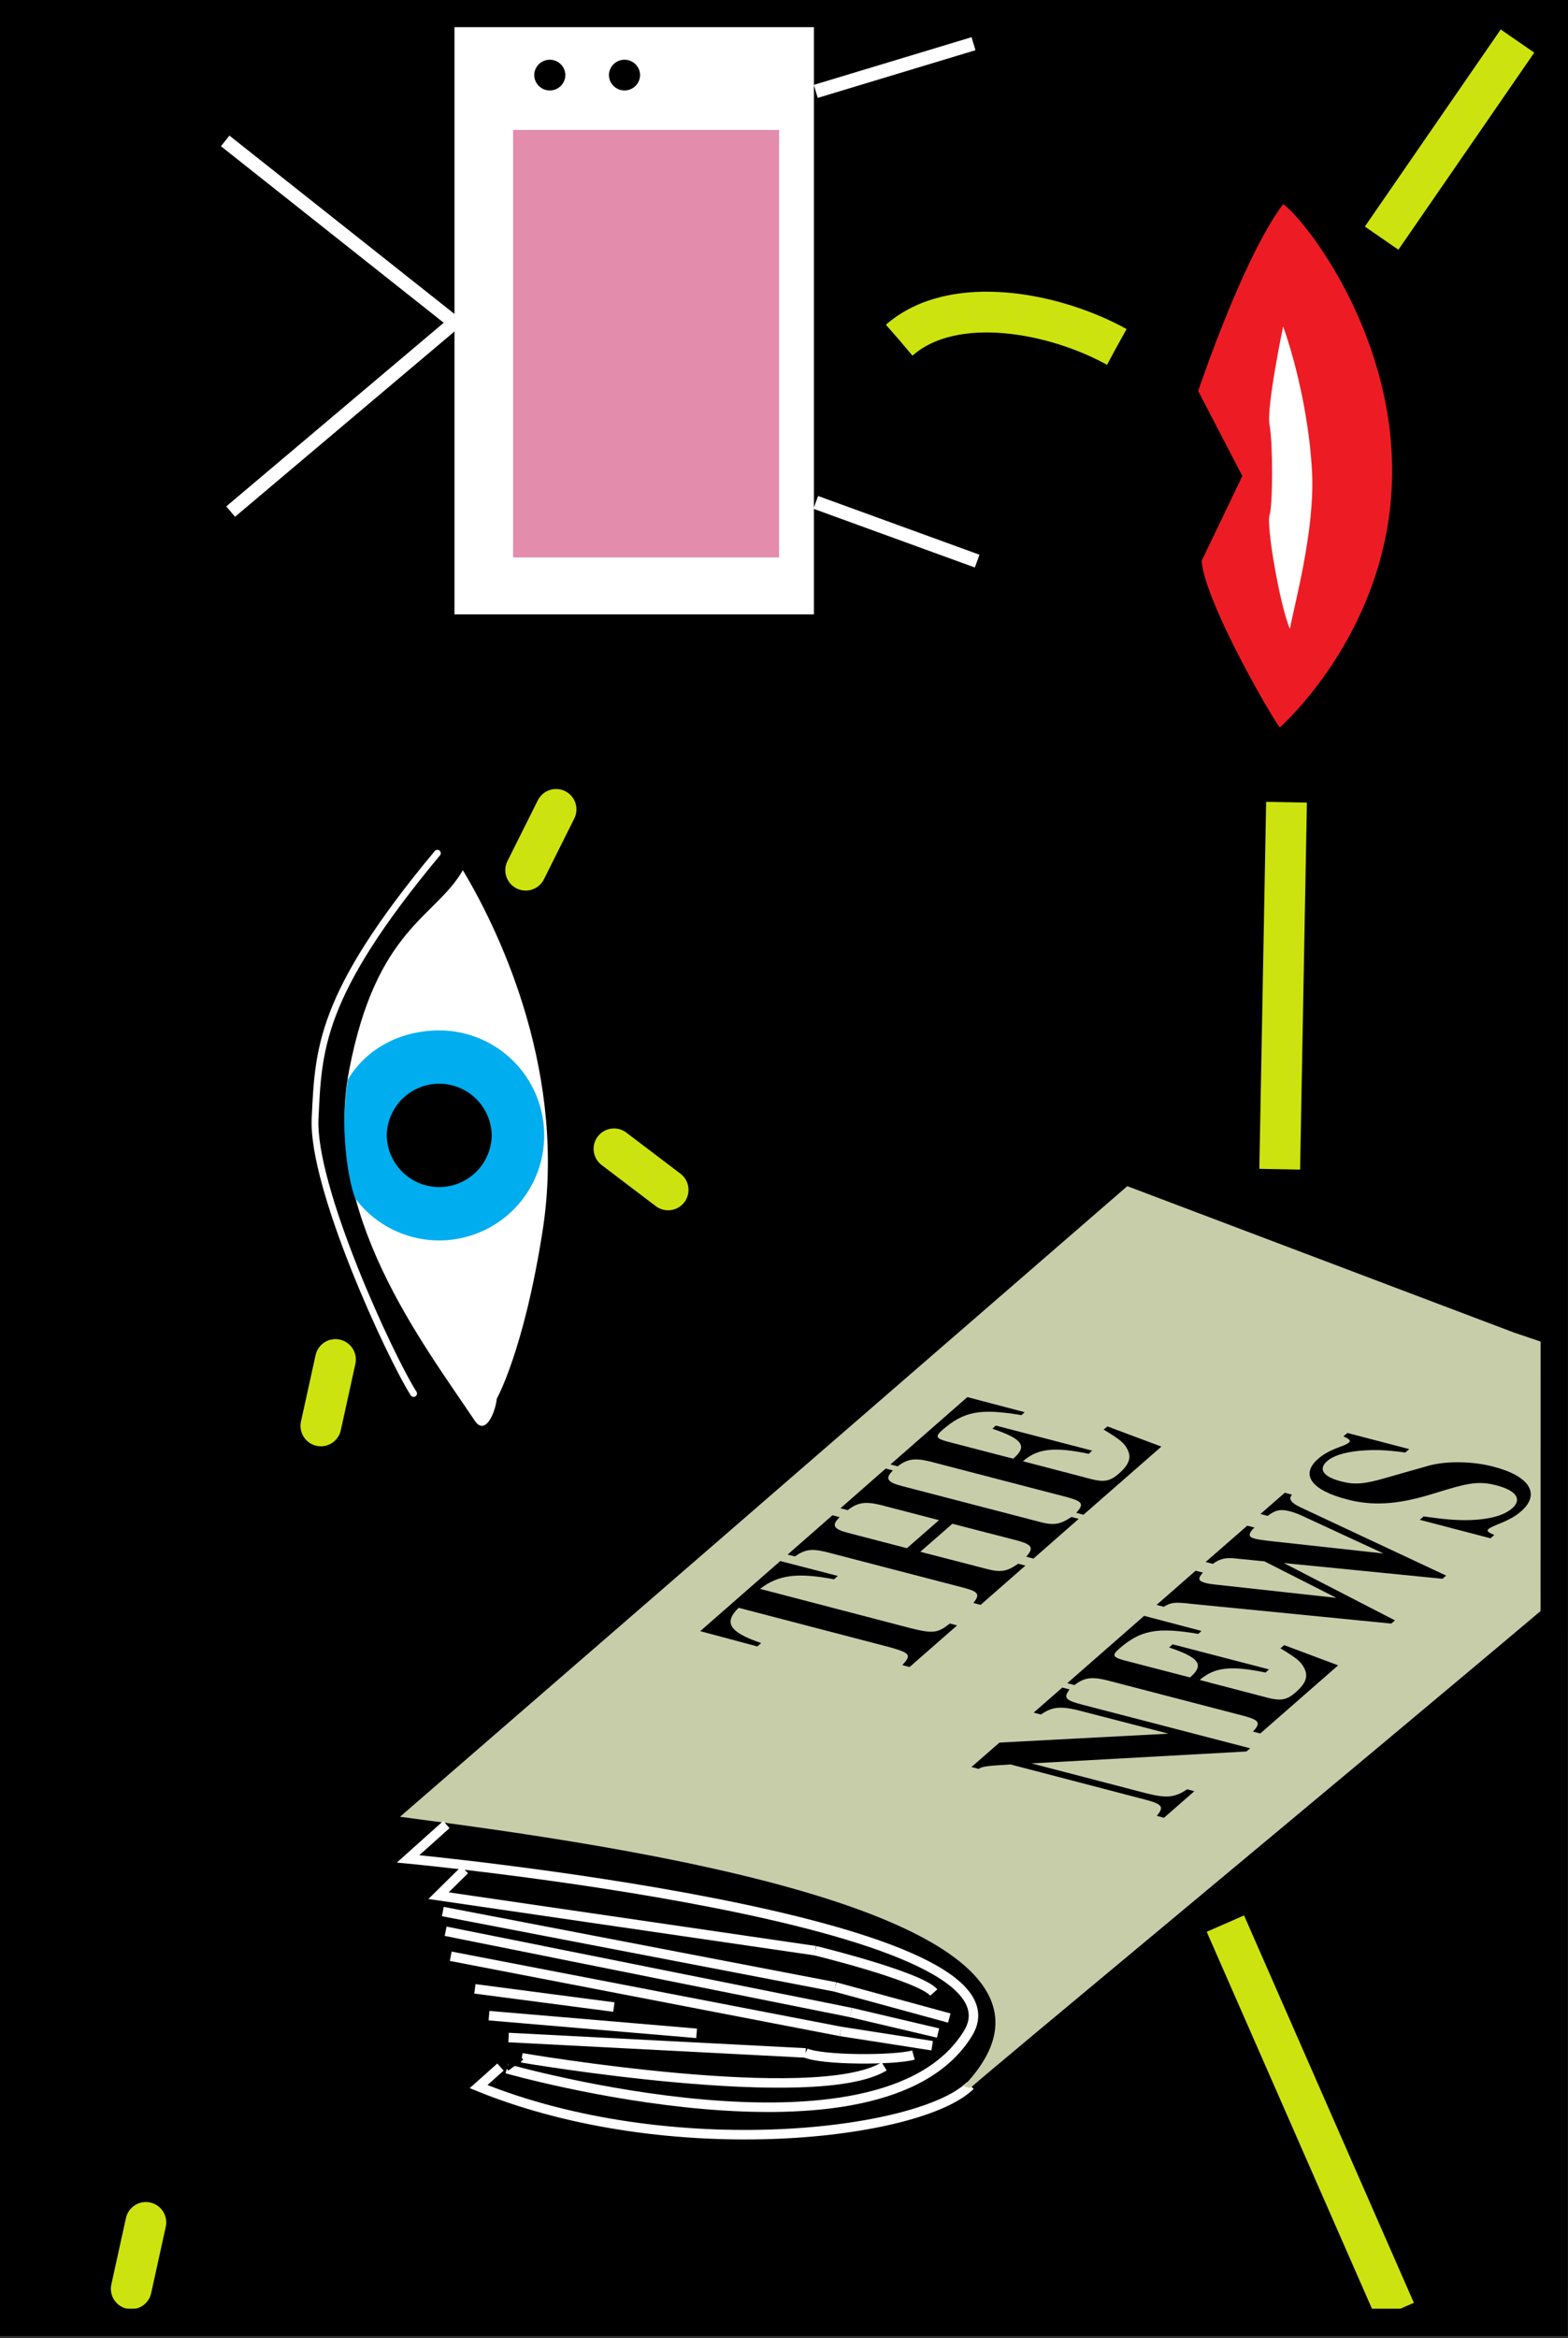
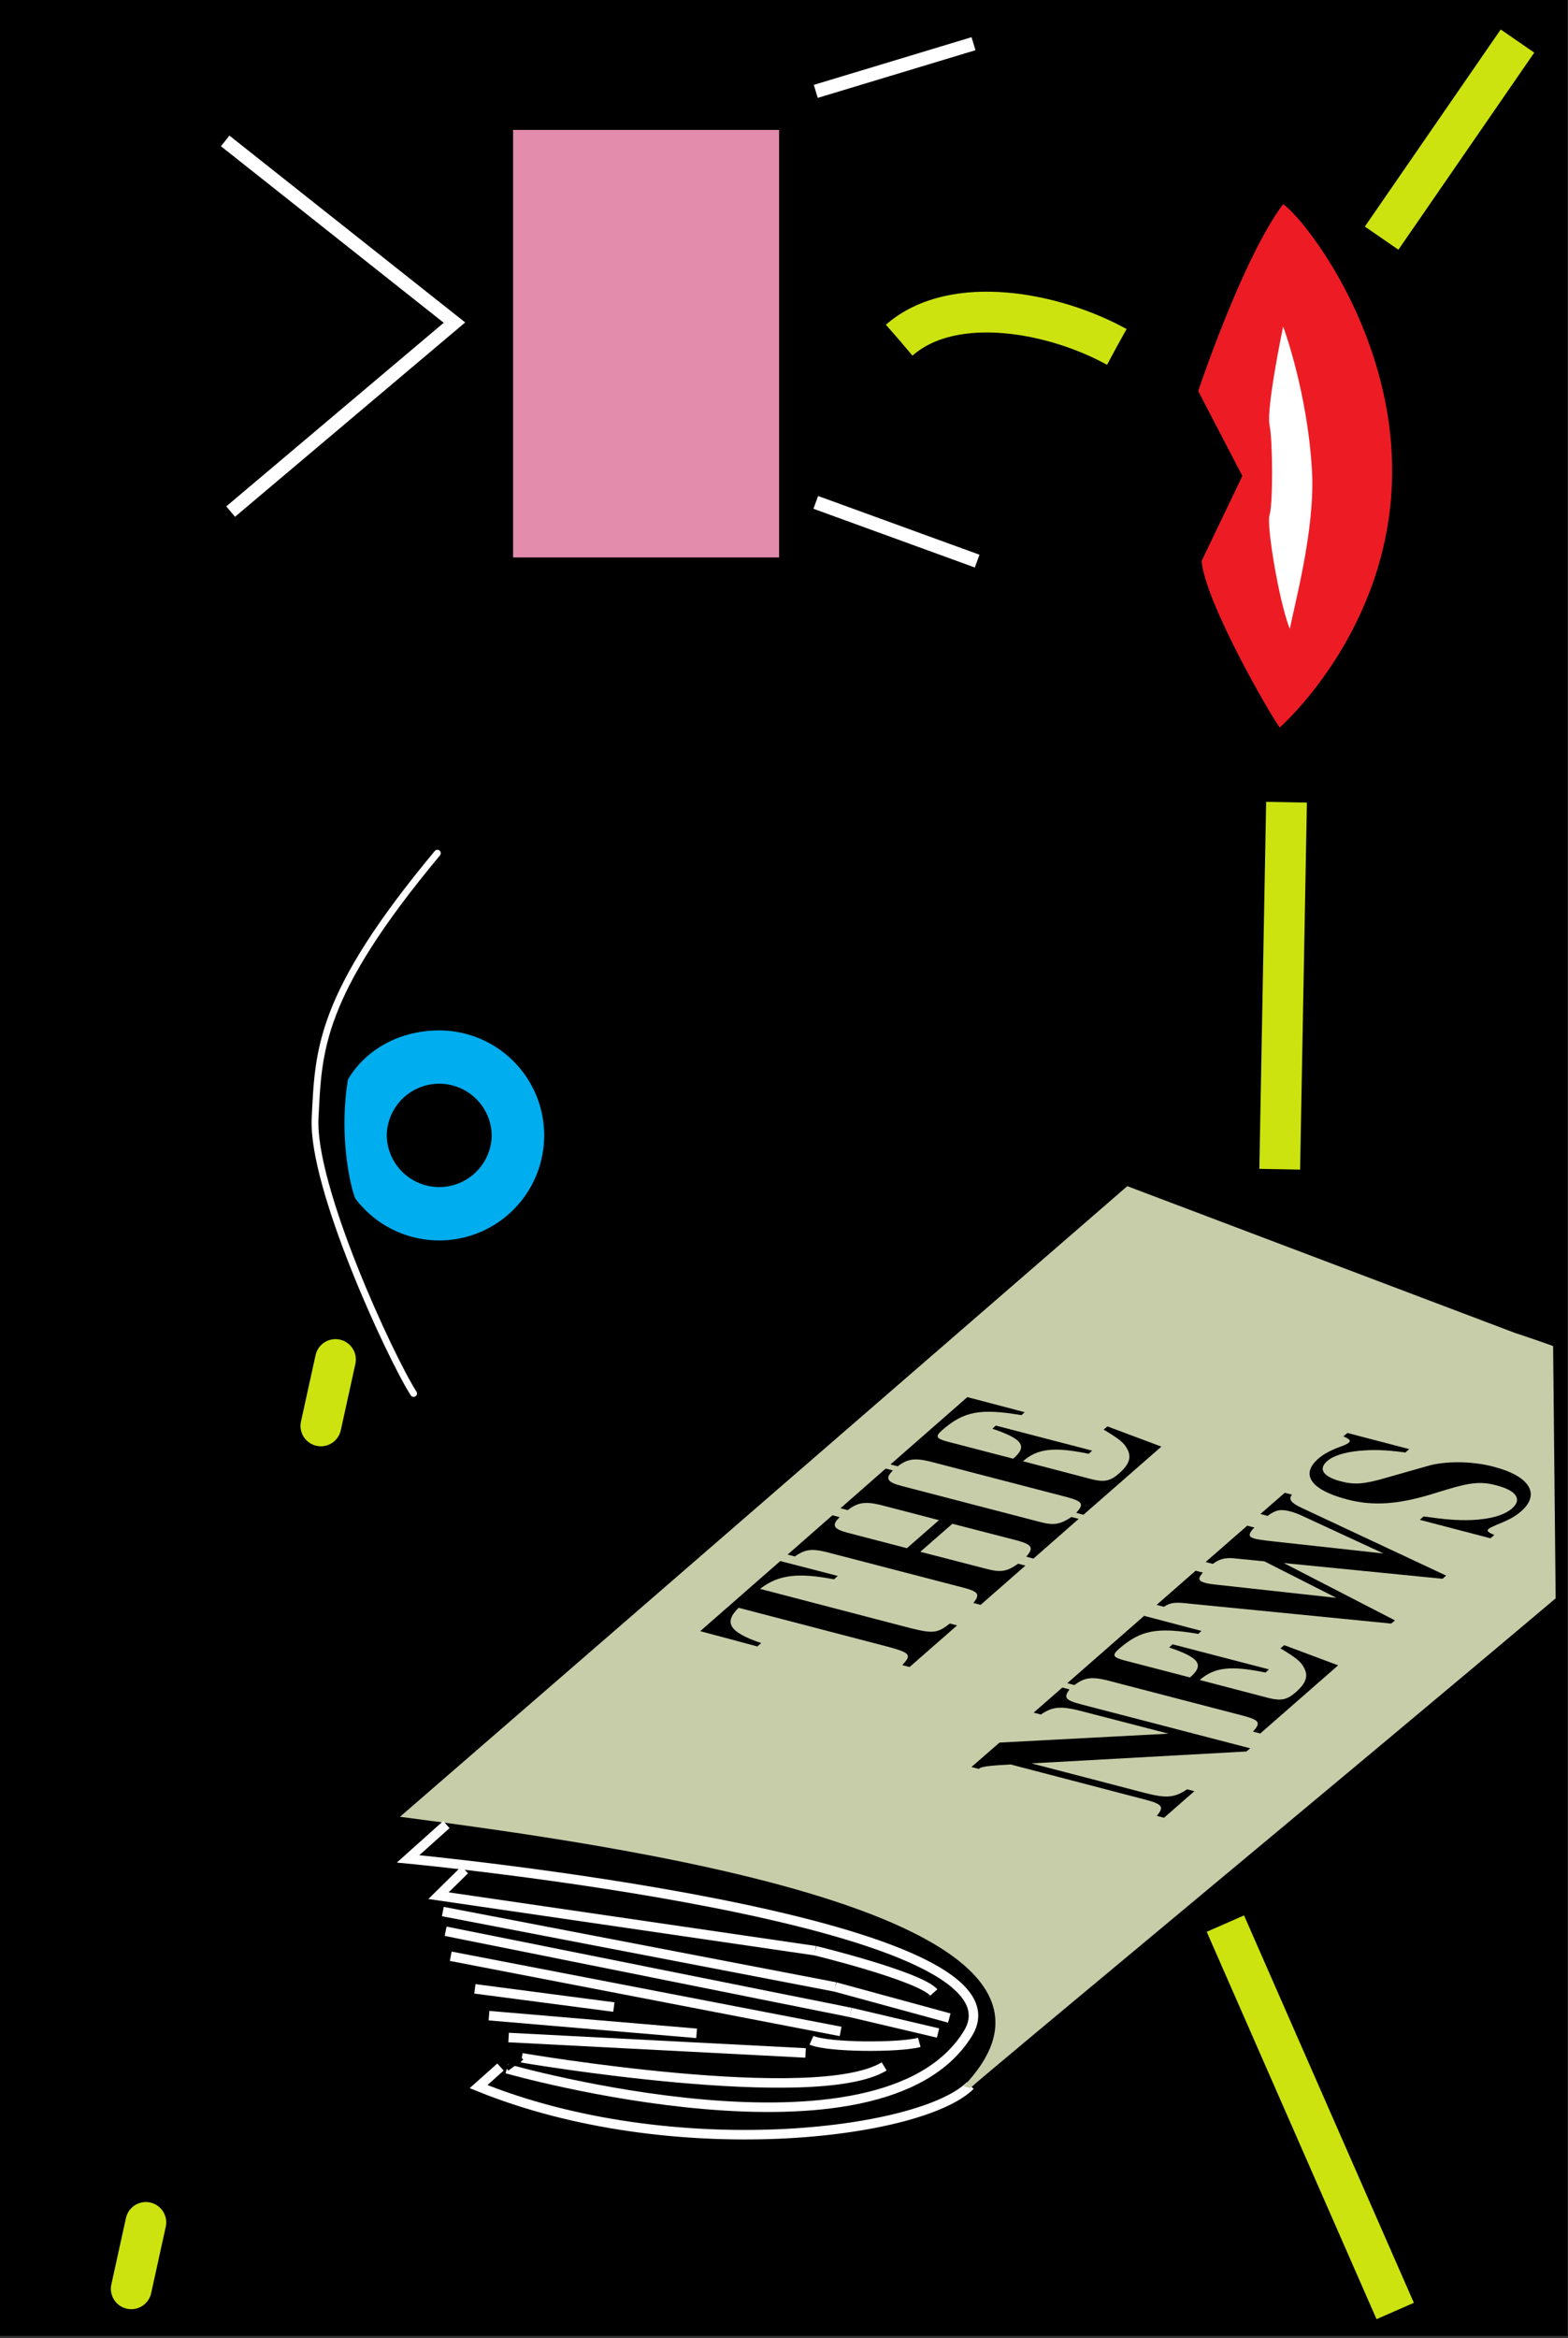
<svg xmlns="http://www.w3.org/2000/svg" xmlns:xlink="http://www.w3.org/1999/xlink" width="115.41" height="172.02">
  <rect width="100%" height="100%" fill="#333333" stroke="none" />
  <defs>
    <path id="a" d="M4.5-4.547c-.906.719-1.25.75-2.89.344l-11.08-2.89c1.313-1.032 2.766-1.22 5.438-.704l.281-.25-4.234-1.094-5.891 5.157 4.203 1.125.281-.25c-2.343-.797-2.78-1.5-1.656-2.594L.031-2.813c1.563.438 1.657.579.969 1.329l.531.14 3.5-3.062zm0 0" />
    <path id="b" d="M6.906-6.656c-.828.547-1.297.64-2.343.36L-5.595-8.938c-1.078-.282-1.234-.563-.64-1.141l-.532-.14-3.328 2.921.531.14c.72-.562 1.266-.655 2.391-.39l4.328 1.125-2.36 2.063-4.327-1.125c-1.078-.282-1.25-.547-.625-1.157l-.531-.14-3.297 2.89.53.141c.735-.516 1.22-.594 2.313-.328l10.157 2.64c1.046.282 1.171.485.671 1.11l.532.14 3.297-2.89-.532-.14c-.843.593-1.296.655-2.359.374l-4.844-1.25 2.36-2.062 4.843 1.25c1.032.297 1.157.531.594 1.172l.531.14 3.329-2.922Zm0 0" />
    <path id="c" d="M-13.516-3.703c.704-.547 1.25-.625 2.36-.36L-1-1.421c1.11.313 1.203.5.625 1.14l.531.141 5.735-5.015-3.97-1.485-.28.235c1.093.656 1.5.953 1.734 1.422.344.625.14 1.156-.61 1.812-.64.563-1.093.64-1.984.422l-5.078-1.328c1.078-.938 2.281-1.078 4.844-.547l.25-.234-7.094-1.844-.25.234c2.234.75 2.61 1.282 1.531 2.203L-9.89-5.53c-.796-.219-.875-.375-.359-.828 1.594-1.391 2.797-1.625 5.844-1.11l.234-.218-4.219-1.11-5.656 4.953zm0 0" />
    <path id="d" d="m.156-.14 2.235-1.954-.532-.14c-.906.609-1.5.671-3 .296L-9.594-4.14 6.22-5.016l.28-.234-12.39-3.219c-1.204-.312-1.376-.5-.907-1.11l-.531-.14-2.11 1.844.532.14c.86-.593 1.484-.64 2.984-.25L.484-6.327l-12.437.656-2.063 1.797.532.14c.203-.171.671-.234 2.343-.328l9.938 2.594C.047-1.14.172-.937-.375-.28zm0 0" />
    <path id="e" d="m-4.578-12.125-1.797 1.563.531.14c.578-.437.953-.515 1.61-.344.265.063.562.172.812.282l6.11 2.828-8.11-.89c-.844-.095-1.11-.142-1.312-.188-.516-.125-.547-.297-.204-.72.032-.015.079-.062.125-.108l-.53-.141-3.063 2.672.531.14c.438-.328.828-.453 1.438-.421l2.359.234 5.297 2.687-8.813-.968c-.406-.047-.547-.063-.75-.11-.61-.156-.672-.312-.265-.781l-.532-.14-2.875 2.515.532.14c.53-.328.812-.359 2.015-.218L3.25-2.5l.281-.234-8.187-4.22L7.03-5.796l.266-.234-10.672-5c-.719-.328-.969-.64-.672-.953zm0 0" />
    <path id="f" d="m-5.234-6.75-4.547-1.188-.297.25c.484.22.562.313.39.47-.093.077-.265.171-.624.296-.797.297-1.235.547-1.626.89-1.328 1.157-.515 2.298 2.141 2.985 1.828.485 3.656.375 6.016-.328l1.344-.406c1.75-.531 2.53-.594 3.64-.297 1.453.375 1.89 1.031 1.14 1.687-.593.516-1.609.797-2.984.86-1.062.031-1.89-.032-3.53-.266l-.282.25L.75-.187l.281-.25C.547-.625.453-.75.61-.875c.079-.078.25-.156.61-.313.828-.328 1.343-.593 1.781-.984 1.453-1.265.64-2.594-2.016-3.281-1.562-.422-3.593-.438-4.89-.047l-2.969.844c-1.64.484-2.375.547-3.375.281-1.328-.344-1.688-.906-1.031-1.484.437-.391 1.25-.657 2.375-.766 1.062-.094 1.86-.078 3.39.125zm0 0" />
  </defs>
  <path d="M114.383 1H1v169.852h113.383V1" />
  <path fill="none" stroke="#000" stroke-width="2" d="M114.383 1H1v169.852h113.383Zm0 0" />
-   <path fill="#fff" d="M33.582 45.2h26.324V1H33.45v44.2" />
  <path fill="none" stroke="#fff" stroke-miterlimit="10" d="m16.977 37.637 16.472-13.903-16.875-13.367M60.043 36.96l11.879 4.321M60.043 6.723l11.61-3.508" />
  <path d="M41.613 5.508a1.146 1.146 0 0 1-2.293 0 1.147 1.147 0 0 1 2.293 0" />
  <path fill="#e38cac" d="M57.344 9.559H37.766v31.453h19.578V9.559" />
  <path fill="none" stroke="#fff" stroke-width=".7" d="M71.414 153.434c-3.652 3.625-21.965 5.855-36.191.078l1.613-1.438" />
  <path fill="#c8cda9" d="M70.914 153.496c12.2-12.715-26.27-17.836-41.472-19.836l53.53-46.394L111.47 98.05c.93.308 1.887.633 2.844.98l.187 18.559c-14.863 12.555-42.344 35.293-43.086 36.031l-.5-.125" />
  <path fill="none" stroke="#fff" stroke-miterlimit="10" stroke-width=".7" d="m32.856 134.234-2.82 2.524s46.402 4.39 41.21 12.84c-6.426 10.457-33.941 2.597-33.941 2.597" />
  <path fill="none" stroke="#fff" stroke-miterlimit="10" stroke-width=".7" d="m34.203 137.566-1.926 1.899 27.727 4.047m-27.41-2.879 28.887 5.547M32.8 142.082l29.821 5.977m-29.445-4.137 28.695 5.531m-26.918-3.133 10.23 1.34m-9.191.633 15.282 1.3m-13.84.309 21.86 1.133m-20.888.36s21.618 3.699 26.672.632" />
  <path fill="none" stroke="#000" stroke-miterlimit="10" stroke-width=".352" d="m37.305 152.195 1.101-.8" />
-   <path fill="none" stroke="#fff" stroke-miterlimit="10" stroke-width=".7" d="M60.004 143.512s7.648 1.863 8.727 3.074m-7.251-.406 8.391 2.289m-7.25-.41 6.422 1.511m-7.172-.117 6.739 1.05m-9.317.532c1.215.543 6.48.555 7.938.156" />
+   <path fill="none" stroke="#fff" stroke-miterlimit="10" stroke-width=".7" d="M60.004 143.512s7.648 1.863 8.727 3.074m-7.251-.406 8.391 2.289m-7.25-.41 6.422 1.511m-9.317.532c1.215.543 6.48.555 7.938.156" />
  <g transform="translate(-311.308 -212.48)">
    <use xlink:href="#a" width="100%" height="100%" x="376.723" y="336.468" />
    <use xlink:href="#b" width="100%" height="100%" x="383.266" y="330.741" />
    <use xlink:href="#c" width="100%" height="100%" x="390.898" y="324.061" />
  </g>
  <g transform="translate(-311.308 -212.48)">
    <use xlink:href="#d" width="100%" height="100%" x="396.827" y="346.353" />
    <use xlink:href="#c" width="100%" height="100%" x="403.91" y="340.154" />
    <use xlink:href="#e" width="100%" height="100%" x="410.453" y="334.427" />
    <use xlink:href="#f" width="100%" height="100%" x="420.263" y="325.841" />
  </g>
-   <path fill="#fff" d="M34.067 64.02c3 5 7.625 15.25 5.875 26.5-1.38 8.855-3.375 12.375-3.375 12.375-.125 1.125-.875 2.75-1.625 1.625-3.774-5.657-11.25-15.25-9.25-25.75s6.375-11.25 8.375-14.75" />
  <path fill="#00adef" d="M25.61 79.422c1.343-2.274 3.886-3.613 6.718-3.613a7.725 7.725 0 1 1-6.18 12.359c-.41-1.012-1.199-4.711-.538-8.746" />
  <path d="M28.465 83.531a3.864 3.864 0 0 0 7.727 0 3.864 3.864 0 0 0-7.727 0" />
  <path fill="none" stroke="#fff" stroke-linecap="round" stroke-linejoin="round" stroke-width=".5" d="M30.442 102.52c-1.75-2.75-7.504-15.2-7.25-20.25.25-5 .25-9 9-19.5" />
  <path fill="#ed1c24" d="m88.442 41.27 3-6.25-3.25-6.25s3.25-9.75 6.25-13.75c1.5 1 8.5 9.75 8 20.75s-8.25 17.75-8.25 17.75c-.75-1-5.5-9.25-5.75-12.25" />
  <path fill="#fff" d="M94.942 46.27c.25-1.5 1.875-7.25 1.625-11.625-.336-5.868-2.125-10.625-2.125-10.625s-1.25 6-1 7.25.25 5.875 0 6.625.75 6.625 1.5 8.375" />
  <path fill="none" stroke="#cce310" stroke-dasharray="40, 60" stroke-width="3" d="M66.192 25.02c4-3.5 11.5-2 16 .5m12.5 33.5-.5 27" />
-   <path fill="none" stroke="#cce310" stroke-dasharray="5, 60" stroke-linecap="round" stroke-linejoin="round" stroke-width="3" d="m45.192 84.52 14.5 11m-21-31.5 7.5-15" />
  <path fill="none" stroke="#cce310" stroke-dasharray="40, 60" stroke-width="3" d="m101.692 17.52 10-14.5" />
  <path fill="none" stroke="#cce310" stroke-dasharray="5, 60" stroke-linecap="round" stroke-linejoin="round" stroke-width="3" d="m24.692 100.02-15.5 70.5" />
  <path fill="none" stroke="#cce310" stroke-dasharray="40, 60" stroke-width="3" d="m90.192 141.52 12.5 28.5" />
  <path d="M47.113 5.508a1.146 1.146 0 0 1-2.293 0 1.147 1.147 0 0 1 2.293 0" />
-   <path fill="none" stroke="#000" stroke-width="2" d="M114.41 1H1.024L1 170.852h113.383Zm0 0" />
</svg>